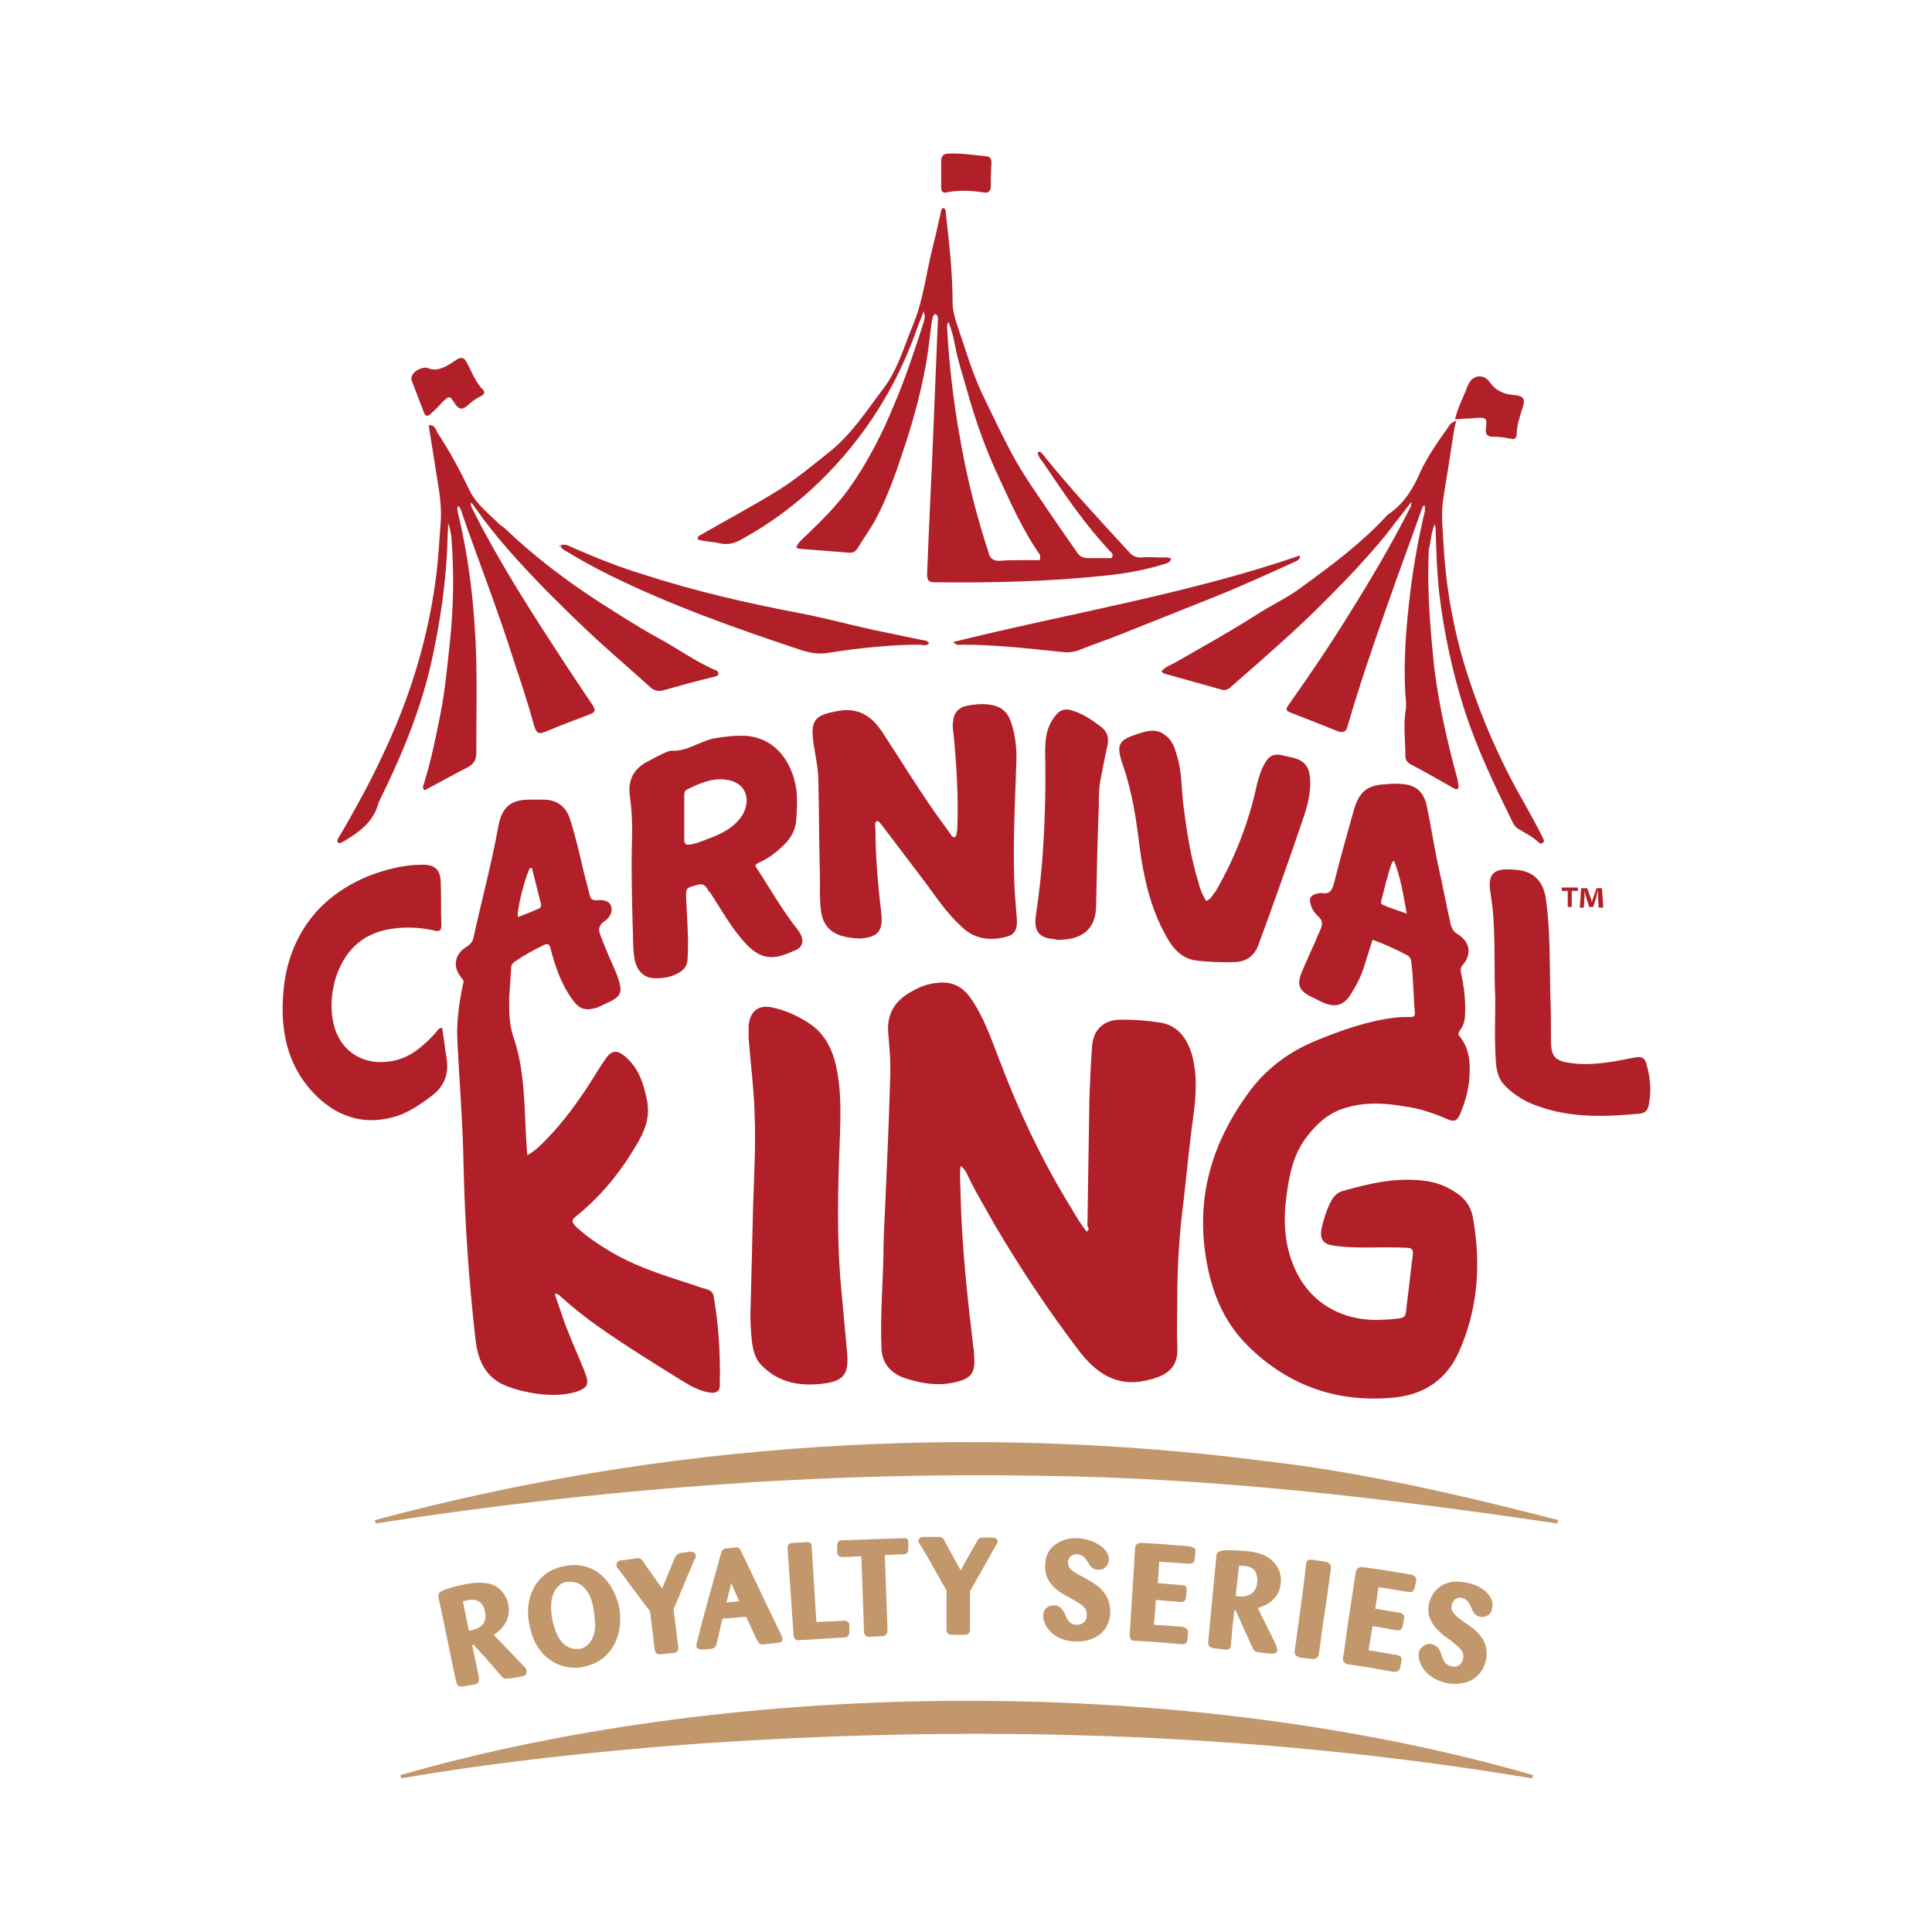
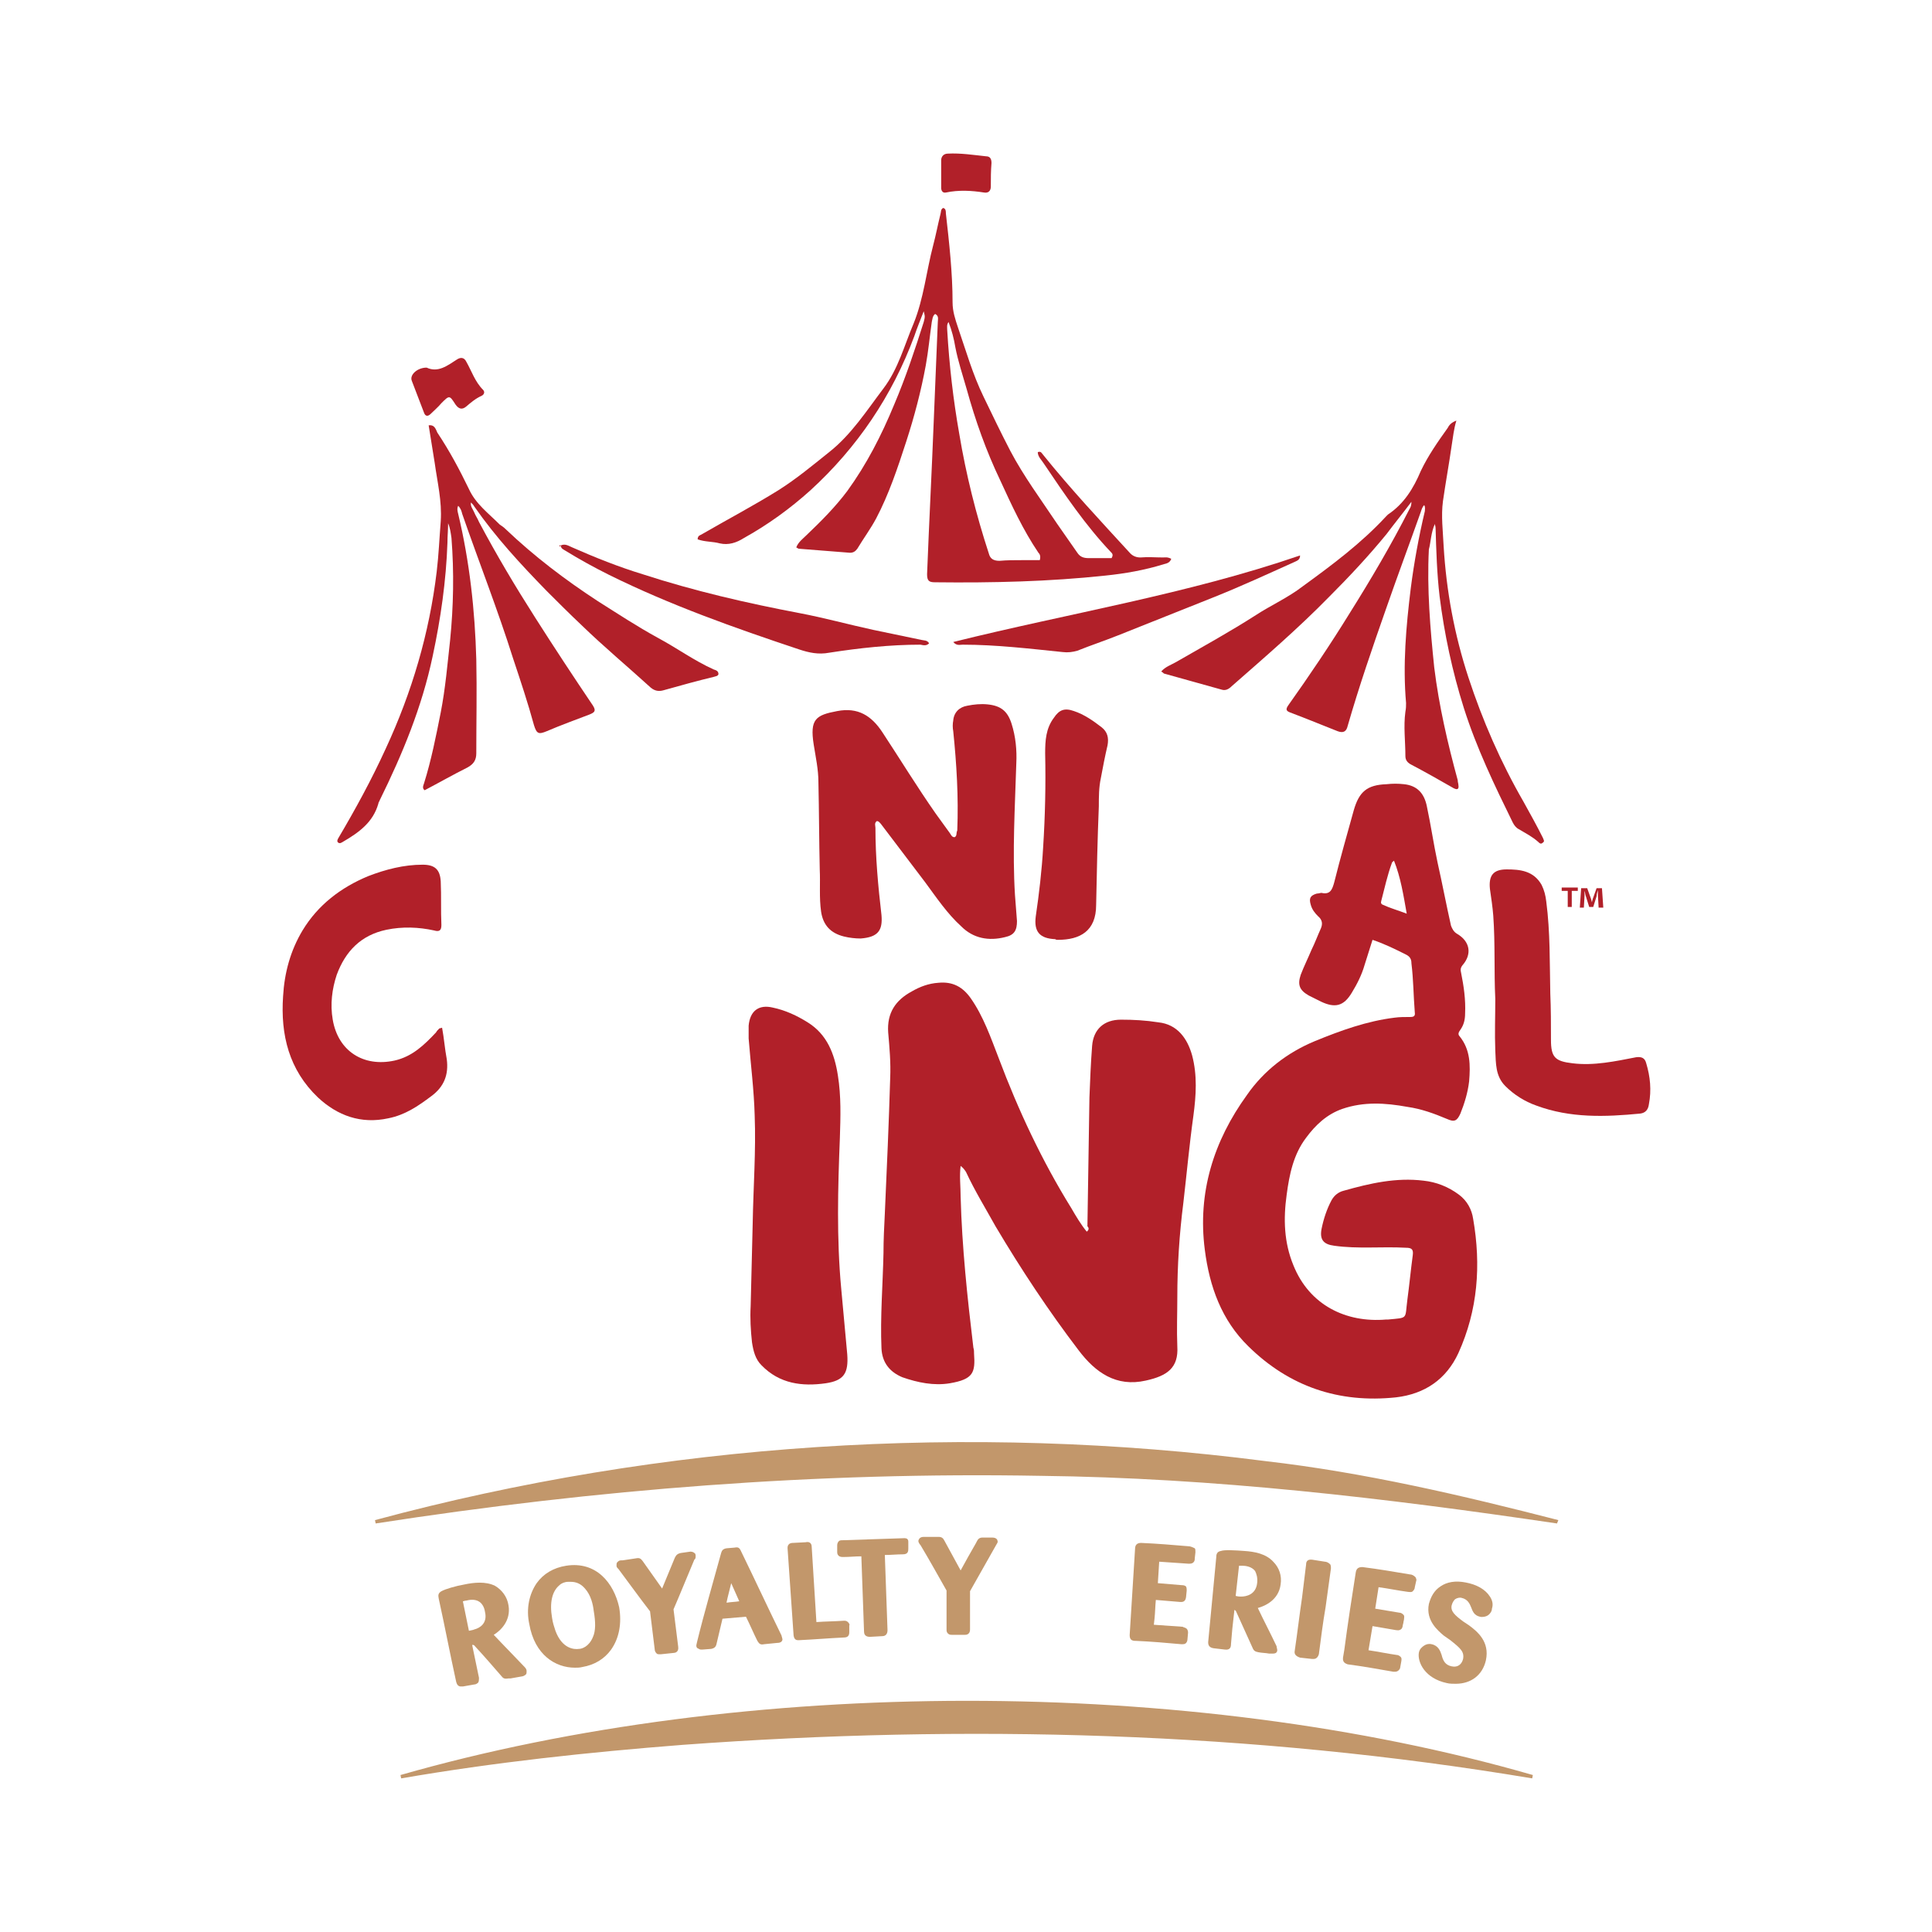
<svg xmlns="http://www.w3.org/2000/svg" version="1.1" id="Layer_1" x="0px" y="0px" viewBox="0 0 288 288" style="enable-background:new 0 0 288 288;" xml:space="preserve">
  <style type="text/css">
	.st0{fill:#C2976B;}
	.st1{fill:#B12029;}
	.st2{fill-rule:evenodd;clip-rule:evenodd;fill:#B12029;}
</style>
  <g>
    <g>
      <path class="st0" d="M73.6,243.7c1-0.6,2.6-2.1,2.2-4.4c-0.2-1.3-1-2.3-2-2.9c-1.4-0.7-3.2-0.5-4.6-0.2c-1.2,0.2-2.9,0.7-3.4,1    c-0.5,0.3-0.5,0.6-0.4,1.1c0.9,4.1,1.7,8.3,2.6,12.4c0.1,0.4,0.3,0.7,0.7,0.7c0.1,0,0.2,0,0.3,0l1.7-0.3c0.2,0,0.4-0.1,0.6-0.3    c0.1-0.2,0.1-0.5,0.1-0.7l-1-4.8c0,0,0-0.1,0-0.1c0,0,0,0,0,0c0.1,0,0.3,0,0.4,0.2c1.3,1.4,2.6,2.9,3.9,4.4    c0.3,0.4,0.5,0.5,1.1,0.4l0.3,0c0.6-0.1,1.1-0.2,1.7-0.3c0.1,0,0.4-0.1,0.6-0.3c0.1-0.1,0.1-0.3,0.1-0.5c0-0.2-0.1-0.4-0.3-0.6    C76.6,246.8,75.1,245.3,73.6,243.7z M70.7,242.9c-0.2,0.1-0.4,0.1-0.8,0.2l-0.9-4.4c0.1,0,0.3-0.1,0.5-0.1c0.4-0.1,1.3-0.3,2,0.2    c0.4,0.3,0.7,0.8,0.8,1.5C72.7,242,71.5,242.7,70.7,242.9z" />
      <path class="st0" d="M84.4,233.4c-1.9,0.3-3.4,1.2-4.4,2.6c-1.1,1.6-1.6,3.8-1.1,6.1c0.8,4.6,3.9,6.5,6.8,6.5c0.4,0,0.7,0,1.1-0.1    c1.8-0.3,3.3-1.2,4.3-2.6c1.2-1.7,1.6-3.9,1.2-6.3C91.5,236,88.9,232.7,84.4,233.4z M88.4,244c-0.6,1.5-1.7,1.8-2.1,1.8    c-0.7,0.1-2.5,0-3.5-2.7c-0.2-0.6-0.4-1.2-0.5-1.9c-0.4-2.3,0-4,1.1-4.9c0.3-0.3,0.8-0.5,1.3-0.5c0.1,0,0.3,0,0.4,0    c0.8,0,1.5,0.3,2.1,1c0.9,1,1.2,2.4,1.3,3.3C88.8,241.8,88.8,243.1,88.4,244z" />
      <path class="st0" d="M102.9,231.3l-1.4,0.2c-0.5,0.1-0.7,0.3-0.9,0.7c-0.6,1.5-1.3,3.1-1.9,4.6c-1-1.4-1.9-2.7-2.9-4.1    c-0.3-0.4-0.5-0.5-1-0.4c-0.7,0.1-1.3,0.2-2,0.3l-0.2,0c-0.3,0-0.4,0.1-0.6,0.3c-0.1,0.1-0.1,0.3-0.1,0.5c0,0.2,0.1,0.3,0.3,0.5    c1.5,2,3,4.1,4.7,6.3l0.7,5.7c0,0.2,0.1,0.4,0.3,0.6c0.1,0.1,0.3,0.1,0.4,0.1c0.1,0,0.1,0,0.2,0l1.9-0.2c0.2,0,0.8-0.1,0.7-0.9    l-0.7-5.6c1-2.3,2-4.8,3.1-7.4l0.1-0.1c0.1-0.1,0.1-0.3,0.1-0.5c0-0.2-0.1-0.4-0.2-0.4C103.3,231.3,103,231.3,102.9,231.3z" />
      <path class="st0" d="M110.4,231.1c-0.2-0.4-0.4-0.5-0.9-0.4l-1.2,0.1c-0.6,0.1-0.7,0.4-0.8,0.7c-1.2,4.4-2.5,8.8-3.6,13.3    c-0.1,0.4-0.1,0.5-0.1,0.5c0,0,0,0,0,0c0,0.2,0.1,0.4,0.2,0.4c0.2,0.1,0.3,0.2,0.5,0.2c0.1,0,0.1,0,0.2,0l1.3-0.1    c0.5-0.1,0.7-0.3,0.8-0.7c0.3-1.3,0.6-2.5,0.9-3.8c1.2-0.1,2.3-0.2,3.5-0.3c0.6,1.2,1.1,2.4,1.7,3.6c0.3,0.5,0.5,0.6,1,0.5l2-0.2    c0.1,0,0.4,0,0.6-0.2c0.1-0.1,0.2-0.3,0.1-0.5c0-0.1-0.1-0.3-0.1-0.4C114.3,239.3,112.4,235.2,110.4,231.1z M110.2,238.7    c-0.6,0.1-1.2,0.1-1.8,0.2l-0.1,0c0.2-1,0.5-2,0.7-2.9C109.4,236.9,109.8,237.8,110.2,238.7z" />
      <path class="st0" d="M126.4,241.8c-0.2-0.2-0.4-0.2-0.6-0.2c-1.4,0.1-2.8,0.1-4.1,0.2l-0.7-11.2c0-0.7-0.5-0.8-0.9-0.7l-1.9,0.1    c-0.1,0-0.4,0-0.6,0.2c-0.2,0.2-0.2,0.4-0.2,0.6c0.3,4.3,0.6,8.7,0.9,13c0.1,0.7,0.5,0.7,0.7,0.7c0,0,0.1,0,0.1,0    c2.2-0.1,4.5-0.3,6.7-0.4c0.6,0,0.8-0.3,0.8-0.8l0-1C126.7,242.2,126.6,242,126.4,241.8z" />
      <path class="st0" d="M134.6,229.3c-2.9,0.1-6,0.2-9,0.3c-0.2,0-0.5,0-0.6,0.2c-0.2,0.2-0.2,0.5-0.2,0.6l0,0.9c0,0.2,0,0.4,0.2,0.6    c0.2,0.2,0.5,0.2,0.7,0.2c0.9,0,1.8-0.1,2.7-0.1l0.4,11.2c0,0.7,0.5,0.8,0.9,0.8l1.8-0.1c0.5,0,0.8-0.3,0.8-0.9l-0.4-11.2    c0.9,0,1.8-0.1,2.7-0.1c0.8,0,0.8-0.5,0.8-0.9l0-1C135.4,229.2,134.8,229.3,134.6,229.3z" />
      <path class="st0" d="M147.9,229.2c-0.5,0-0.9,0-1.4,0c0,0,0,0,0,0c-0.5,0-0.7,0.2-0.9,0.6l-0.1,0.2c-0.8,1.4-1.6,2.8-2.3,4.1    c-0.8-1.5-1.6-2.9-2.4-4.4c-0.2-0.4-0.4-0.6-0.9-0.6c0,0,0,0,0,0l-2.2,0c-0.3,0-0.5,0.1-0.6,0.2c-0.1,0.1-0.2,0.3-0.2,0.4    c0,0.2,0.1,0.3,0.2,0.5l0.1,0.1c1.5,2.5,2.7,4.7,3.9,6.8c0,1.9,0,3.9,0,5.8c0,0.2,0,0.4,0.2,0.6c0.2,0.2,0.4,0.2,0.6,0.2    c0,0,0,0,0,0l1.9,0c0,0,0,0,0,0c0.2,0,0.4,0,0.6-0.2c0.2-0.2,0.2-0.5,0.2-0.6v-1.7c0-1.3,0-2.7,0-4c1.3-2.3,2.6-4.6,3.9-6.9    c0.1-0.2,0.3-0.4,0.2-0.6C148.7,229.6,148.6,229.2,147.9,229.2z" />
-       <path class="st0" d="M162.2,235.5l-0.9-0.5c-1.4-0.7-2.1-1.2-2.1-2.1c0-0.4,0.2-0.7,0.4-0.9c0.3-0.2,0.6-0.4,1-0.3    c0.8,0,1.2,0.6,1.6,1.2c0.2,0.4,0.6,1.1,1.5,1.1c0.5,0,0.8-0.1,1.1-0.4c0.3-0.3,0.5-0.7,0.5-1.1c0-0.5-0.2-1.1-0.7-1.6    c-0.9-0.9-2.3-1.5-3.9-1.6c-1.5-0.1-2.8,0.4-3.7,1.2c-0.8,0.7-1.2,1.7-1.2,2.9c-0.1,2.6,2,3.8,2.8,4.3l1.1,0.6    c1.6,0.9,2.4,1.4,2.3,2.5c0,0.9-0.6,1.4-1.5,1.4c-1,0-1.4-0.7-1.7-1.5c-0.3-0.6-0.7-1.4-1.7-1.4c-0.8,0-1.6,0.5-1.6,1.6    c0,1.4,1.5,3.7,4.8,3.8c0.1,0,0.2,0,0.3,0c2.8,0,4.8-1.7,4.9-4.2C165.6,237.4,163.4,236.2,162.2,235.5z" />
      <path class="st0" d="M177.2,230.5c-2.4-0.2-4.7-0.4-7.1-0.5c0,0,0,0,0,0c-0.6,0-0.9,0.3-0.9,0.9c-0.2,3.2-0.4,6.4-0.6,9.6    l-0.2,3.2c0,0.2,0,0.5,0.2,0.7c0.2,0.2,0.5,0.2,0.7,0.2c2.3,0.1,4.6,0.3,6.8,0.5c0,0,0.1,0,0.2,0c0.3,0,0.6-0.1,0.7-0.6l0.1-1.1    c0-0.1,0-0.4-0.2-0.6c-0.2-0.2-0.5-0.2-0.6-0.3c-1.4-0.1-2.9-0.2-4.3-0.3l0.1-0.9c0.1-0.9,0.1-1.8,0.2-2.8    c1.2,0.1,2.4,0.2,3.6,0.3c0.2,0,0.8,0.1,0.9-0.7l0.1-1c0-0.2,0-0.4-0.1-0.6c-0.2-0.2-0.5-0.2-0.6-0.2c-1.2-0.1-2.4-0.2-3.6-0.3    l0.2-3.2c1.5,0.1,2.9,0.2,4.4,0.3c0.2,0,0.5,0,0.7-0.2c0.2-0.2,0.2-0.4,0.2-0.6l0.1-0.9c0-0.3,0-0.5-0.1-0.6    C177.7,230.6,177.4,230.5,177.2,230.5z" />
      <path class="st0" d="M185.5,231.2c-1.3-0.1-3-0.2-3.5,0c-0.6,0.1-0.7,0.5-0.7,1v0c-0.4,4.2-0.8,8.4-1.2,12.6    c0,0.5,0.2,0.8,0.8,0.9l1.7,0.2c0.8,0.1,0.9-0.4,0.9-0.8l0.2-2.3c0.1-0.9,0.2-1.8,0.3-2.7c0,0,0-0.1,0-0.1c0,0,0.2,0,0.3,0.3    c0.8,1.8,1.6,3.5,2.4,5.3c0.2,0.5,0.4,0.6,0.9,0.7c0.5,0.1,1.1,0.1,1.6,0.2l0.3,0c0,0,0.1,0,0.2,0c0.1,0,0.3,0,0.5-0.1    c0.1-0.1,0.2-0.2,0.2-0.4c0-0.2-0.1-0.4-0.1-0.6c-0.9-1.9-1.9-3.8-2.8-5.7c1.1-0.3,3.1-1.2,3.4-3.5c0.2-1.3-0.2-2.5-1.1-3.4    C188.7,231.6,187,231.3,185.5,231.2z M187.4,236c-0.2,1.7-1.6,2-2.4,2c-0.2,0-0.4,0-0.8-0.1l0.5-4.5c0.1,0,0.3,0,0.5,0    c0.4,0,1.4,0.1,1.9,0.8C187.3,234.6,187.5,235.2,187.4,236z" />
      <path class="st0" d="M197.5,232.8c-0.6-0.1-1.3-0.2-1.9-0.3c-0.8-0.1-0.9,0.4-0.9,0.7l-0.6,4.9c-0.4,2.7-0.7,5.3-1.1,8    c-0.1,0.5,0.2,0.8,0.8,1l1.8,0.2c0.1,0,0.1,0,0.2,0c0.5,0,0.7-0.4,0.8-0.7l0,0c0.3-2.3,0.6-4.7,1-7l0.8-5.8c0-0.2,0-0.4-0.1-0.6    C198,232.9,197.7,232.8,197.5,232.8z" />
      <path class="st0" d="M210.2,234.7c-2.4-0.4-4.7-0.8-7.1-1.1c-0.6,0-0.9,0.2-1,0.8c-0.6,3.8-1.2,7.7-1.7,11.5l-0.2,1.2    c-0.1,0.8,0.5,0.9,0.7,1c2.3,0.3,4.5,0.7,6.8,1.1c0.1,0,0.2,0,0.3,0c0.2,0,0.5-0.1,0.7-0.5l0.2-1.1c0-0.1,0.1-0.4-0.1-0.6    c-0.2-0.2-0.4-0.3-0.6-0.3c-1.4-0.2-2.8-0.5-4.2-0.7c0.1-0.6,0.2-1.2,0.3-1.8c0.1-0.6,0.2-1.2,0.3-1.8c1.2,0.2,2.4,0.4,3.5,0.6    c0.2,0,0.4,0.1,0.7-0.1c0.2-0.1,0.3-0.4,0.3-0.6l0.1-0.4c0-0.2,0.1-0.4,0.1-0.6c0-0.2,0.1-0.4-0.1-0.6c-0.2-0.2-0.4-0.3-0.6-0.3    c-1.2-0.2-2.4-0.4-3.6-0.6l0.5-3.2c1.5,0.2,2.9,0.5,4.4,0.7c0.2,0,0.5,0.1,0.7-0.1c0.2-0.2,0.3-0.4,0.3-0.6l0.2-0.9    c0.1-0.2,0-0.4-0.1-0.6C210.7,234.8,210.4,234.7,210.2,234.7z" />
      <path class="st0" d="M222.1,238c-0.7-1.1-2-1.8-3.6-2.1c-1.5-0.3-2.8-0.1-3.8,0.6c-0.9,0.6-1.4,1.5-1.7,2.6    c-0.5,2.5,1.4,4,2.2,4.7l1,0.7c1.5,1.2,2.1,1.7,1.9,2.8c-0.2,0.8-0.8,1.3-1.7,1.1c-1-0.2-1.3-0.9-1.5-1.7    c-0.2-0.6-0.5-1.4-1.5-1.6c-0.4-0.1-0.8,0-1.1,0.2c-0.3,0.2-0.7,0.5-0.8,1.1c-0.2,1.4,0.9,3.8,4.2,4.5c0.4,0.1,0.9,0.1,1.3,0.1    c2.3,0,4-1.3,4.5-3.5c0.6-2.8-1.3-4.3-2.5-5.2l-0.9-0.6c-1.2-0.9-1.9-1.5-1.7-2.4c0.1-0.4,0.3-0.7,0.5-0.9c0.3-0.2,0.7-0.3,1-0.2    c0.9,0.2,1.2,0.9,1.4,1.4c0.2,0.5,0.4,1.2,1.3,1.4c0.4,0.1,0.9,0,1.2-0.2c0.3-0.2,0.6-0.6,0.6-1    C222.6,239.2,222.5,238.6,222.1,238z" />
    </g>
    <path class="st0" d="M232.1,227.1c-25.7-3.8-51.1-6.8-77-7.1c-33.2-0.6-66.2,2-99.1,7.1c0,0-0.1-0.5-0.1-0.5   c43-11.6,88.5-14.5,132.7-8.8c14.8,1.7,29.3,5.1,43.7,8.8L232.1,227.1L232.1,227.1z" />
    <path class="st0" d="M59.7,264.6c51.3-14.7,117.5-14.8,168.8,0c0,0-0.1,0.5-0.1,0.5c-41.8-7-84.4-8.1-126.6-5   c-14.1,1.1-28.1,2.6-42,5L59.7,264.6L59.7,264.6z" />
    <g>
      <path class="st1" d="M162,183.6c-0.9-1.1-1.6-2.3-2.3-3.5c-4.4-7.1-7.9-14.6-10.8-22.3c-1.2-3.1-2.3-6.3-4.2-9    c-1.2-1.7-2.7-2.5-4.8-2.3c-1.5,0.1-2.8,0.6-4,1.3c-2.4,1.3-3.7,3.2-3.5,6.1c0.2,2.3,0.4,4.5,0.3,6.8c-0.2,6.7-0.5,13.5-0.8,20.2    c-0.1,2-0.2,3.9-0.2,5.9c-0.1,4.7-0.5,9.5-0.3,14.2c0.1,2.1,1.2,3.5,3.1,4.3c2.3,0.8,4.7,1.3,7.1,0.9c3.5-0.6,3.8-1.6,3.6-4.4    c0-0.3,0-0.6-0.1-0.9c-0.9-7.5-1.7-15-1.9-22.5c0-1.5-0.2-3.1,0-4.6c0.4,0.3,0.6,0.6,0.8,0.9c1.3,2.8,2.9,5.4,4.4,8.1    c3.8,6.4,7.9,12.6,12.4,18.5c2.5,3.3,5.6,5.5,10,4.5c3.2-0.7,4.9-1.9,4.7-5.1c-0.1-2.4,0-4.9,0-7.3c0-4.7,0.3-9.4,0.9-14.1    c0.5-4.3,0.9-8.7,1.5-13c0.4-3,0.6-6-0.2-9c-0.7-2.5-2.2-4.6-5-4.9c-1.9-0.3-3.7-0.4-5.6-0.4c-2.5,0-4.1,1.4-4.3,3.9    c-0.2,2.6-0.3,5.1-0.4,7.7c-0.1,6.4-0.2,12.8-0.3,19.2C162.3,183,162.4,183.3,162,183.6" />
      <path class="st1" d="M142.3,124.8c-0.4,0-0.5-0.3-0.7-0.6c-0.7-1-1.4-1.9-2.1-2.9c-2.8-4-5.3-8.1-8-12.2c-1.6-2.4-3.6-3.7-6.7-3.1    c-3.2,0.6-4.1,1.2-3.5,5c0.3,1.9,0.7,3.7,0.7,5.6c0.1,4.3,0.1,8.7,0.2,13c0.1,2.1-0.1,4.2,0.2,6.3c0.3,2,1.4,3.2,3.4,3.7    c0.8,0.2,1.7,0.3,2.5,0.3c2.6-0.2,3.3-1.2,3.1-3.5c-0.5-4.3-0.9-8.6-0.9-13c0-0.3-0.2-0.7,0.2-1c0.3,0,0.4,0.2,0.6,0.4    c2.2,2.9,4.4,5.8,6.6,8.7c1.7,2.3,3.3,4.7,5.4,6.6c1.8,1.8,4.1,2.2,6.5,1.6c1.4-0.3,1.8-1,1.8-2.4c-0.1-1.3-0.2-2.6-0.3-3.9    c-0.4-6.5,0-13.1,0.2-19.6c0.1-2-0.1-4-0.7-5.9c-0.6-1.9-1.6-2.7-3.6-2.9c-1-0.1-2,0-3,0.2c-1.2,0.2-2,1-2.1,2.2    c-0.1,0.5-0.1,1.1,0,1.6c0.5,4.9,0.8,9.8,0.6,14.8C142.5,124.2,142.7,124.6,142.3,124.8" />
      <path class="st1" d="M112.2,182.5c-0.1,3.8-0.2,8-0.3,12.2c-0.1,1.8,0,3.6,0.2,5.4c0.2,1.3,0.5,2.5,1.4,3.4    c2.7,2.8,6.1,3.2,9.6,2.7c2.7-0.4,3.4-1.5,3.2-4.3c-0.3-3.3-0.6-6.5-0.9-9.8c-0.7-7.5-0.5-15-0.2-22.5c0.1-3.1,0.2-6.2-0.3-9.3    c-0.5-3.2-1.6-6.1-4.5-7.9c-1.6-1-3.3-1.8-5.2-2.2c-2.1-0.5-3.4,0.5-3.6,2.7c0,0.6,0,1.3,0,1.9c0.3,3.8,0.8,7.7,0.9,11.5    C112.7,171.6,112.3,176.8,112.2,182.5" />
      <path class="st1" d="M213.9,78.1c0,0.2,0.1,0.4,0.1,0.6c0.1,3.4,0.2,6.8,0.6,10.2c0.7,5.6,1.9,11.2,3.6,16.6    c1.9,6,4.6,11.6,7.3,17.1c0.2,0.4,0.5,0.8,0.9,1c1,0.6,2,1.1,2.9,1.9c0.2,0.2,0.4,0.4,0.7,0.1c0.3-0.2,0.1-0.4,0-0.7    c-0.9-1.8-1.9-3.6-2.9-5.4c-3.4-5.9-6.1-12.1-8.2-18.5c-2.1-6.4-3.3-12.9-3.7-19.6c-0.1-2.2-0.4-4.5-0.1-6.7    c0.4-2.8,0.9-5.5,1.3-8.3c0.2-1.2,0.3-2.4,0.7-3.7c-0.8,0.3-1.1,0.7-1.3,1.1c-1.5,2.1-2.9,4.1-4,6.4c-1.1,2.6-2.5,4.9-4.9,6.5    c-0.1,0.1-0.2,0.2-0.3,0.3c-3.7,4-8,7.2-12.4,10.4c-2.2,1.7-4.7,2.8-7,4.3c-3.9,2.5-7.9,4.7-11.9,7c-0.7,0.4-1.6,0.7-2.2,1.4    c0.2,0.1,0.3,0.2,0.4,0.3c2.9,0.8,5.7,1.6,8.6,2.4c0.6,0.2,1.1-0.1,1.5-0.5c4.9-4.3,9.9-8.6,14.5-13.3c3-3,5.9-6.1,8.6-9.4    c1.2-1.6,2.5-3.2,3.7-4.8c0,0.5-0.1,0.8-0.3,1.1c-2.7,5.3-5.7,10.4-8.9,15.5c-2.9,4.7-6,9.3-9.2,13.8c-0.4,0.6-0.2,0.8,0.3,1    c2.4,0.9,4.8,1.9,7.1,2.8c0.8,0.3,1.3,0.1,1.5-0.8c1.7-5.9,3.7-11.7,5.7-17.4c1.7-4.9,3.5-9.7,5.2-14.5c0.1-0.3,0.2-0.7,0.5-1    c0.2,0.3,0.1,0.6,0.1,0.9c-0.9,3.8-1.6,7.6-2.1,11.5c-0.7,5.7-1.2,11.4-0.7,17.1c0,0.4,0,0.8-0.1,1.3c-0.3,2.2,0,4.4,0,6.6    c0,0.6,0.3,1,0.9,1.3c2.1,1.1,4.2,2.3,6.3,3.5c0.6,0.3,0.8,0.1,0.7-0.5c0-0.2-0.1-0.4-0.1-0.7c-1.5-5.5-2.8-11.1-3.5-16.8    c-0.6-5.8-1.1-11.7-0.8-17.6C213.3,80.8,213.3,79.4,213.9,78.1" />
      <path class="st1" d="M63.9,63.4c0.3,1.9,0.6,3.8,0.9,5.6c0.4,2.9,1.1,5.7,0.9,8.7c-0.2,2.5-0.3,5-0.6,7.5    c-1.1,9.2-3.7,18-7.6,26.4c-2.1,4.6-4.5,9-7.1,13.4c-0.1,0.2-0.2,0.4,0,0.6c0.3,0.2,0.5,0,0.7-0.1c2.4-1.4,4.5-2.9,5.3-5.7    c0-0.2,0.2-0.4,0.2-0.5c3.4-6.9,6.3-13.9,7.9-21.5c1.2-5.6,2-11.2,2.2-16.9c0-1,0.1-1.9,0.1-2.9c0.3,0.7,0.4,1.5,0.5,2.2    c0.4,5.1,0.3,10.2-0.2,15.2c-0.4,3.6-0.7,7.2-1.4,10.8c-0.7,3.5-1.4,7.1-2.5,10.6c-0.1,0.3-0.3,0.7,0.1,1c2.1-1.1,4.2-2.3,6.4-3.4    c0.9-0.5,1.3-1.1,1.3-2.1c0-4.7,0.1-9.3,0-14c-0.2-7.3-1-14.6-2.7-21.7c-0.1-0.4-0.2-0.8,0-1.2c0.4,0.4,0.5,0.8,0.6,1.2    c2.5,7.2,5.3,14.3,7.6,21.6c1.1,3.3,2.2,6.6,3.1,9.9c0.4,1.3,0.7,1.4,1.9,0.9c2.1-0.9,4.3-1.7,6.4-2.5c0.7-0.3,1-0.5,0.5-1.3    c-2.9-4.3-5.8-8.7-8.6-13.1c-3-4.7-5.8-9.4-8.4-14.3c-0.2-0.5-0.5-0.9-0.7-1.4c-0.2-0.5-0.6-0.9-0.5-1.5c0.2,0.2,0.4,0.4,0.5,0.6    c3.2,4.6,6.9,8.6,10.8,12.6c1.7,1.7,3.4,3.4,5.2,5.1c3.3,3.2,6.9,6.2,10.3,9.3c0.6,0.5,1.2,0.6,1.9,0.4c2.5-0.7,5-1.4,7.5-2    c0.3-0.1,0.6-0.1,0.7-0.4c0-0.5-0.4-0.6-0.7-0.7c-2.9-1.3-5.5-3.2-8.3-4.7c-3.1-1.7-6-3.6-9-5.5c-4.9-3.2-9.5-6.7-13.7-10.7    c-0.3-0.3-0.6-0.5-0.9-0.7c-1.7-1.7-3.6-3.1-4.6-5.3c-1.4-2.9-2.9-5.7-4.7-8.4C64.9,63.8,64.7,63.3,63.9,63.4" />
-       <path class="st1" d="M179.8,134.3c-0.5-0.8-0.9-1.7-1.1-2.6c-1.2-3.8-1.8-7.8-2.3-11.7c-0.3-2.5-0.2-5.1-1-7.5    c-0.3-1.1-0.7-2.2-1.7-2.9c-1.2-1-2.5-0.7-3.8-0.3c-3.2,1-3.6,1.6-2.5,4.8c1.4,4,2,8.2,2.5,12.3c0.6,4.5,1.6,8.9,3.8,12.9    c1,1.9,2.3,3.6,4.7,3.9c2,0.2,3.9,0.3,5.9,0.2c1.5-0.1,2.6-0.9,3.2-2.3c2.4-6.5,4.7-13,6.9-19.5c0.6-1.8,1-3.6,0.9-5.4    c-0.1-2-0.9-2.9-2.8-3.3c-0.4-0.1-0.9-0.2-1.3-0.3c-1.2-0.3-2,0-2.6,1.1c-0.6,1-0.9,2-1.2,3.1c-1.2,5.7-3.3,11.1-6.2,16.1    C180.8,133.3,180.6,134,179.8,134.3" />
      <path class="st1" d="M65.9,153.2c-0.3,0.1-0.4,0.1-0.4,0.1c-0.2,0.2-0.4,0.4-0.5,0.6c-1.7,1.8-3.5,3.6-6.2,4.2    c-4.6,1-8.4-1.4-9.2-6.1c-0.4-2.3-0.1-4.6,0.6-6.7c1.3-3.5,3.6-5.9,7.4-6.7c2.4-0.5,4.8-0.4,7.1,0.1c0.7,0.2,1.1,0.1,1.1-0.8    c-0.1-2.2,0-4.3-0.1-6.5c-0.1-1.8-0.9-2.5-2.7-2.5c-2.8,0-5.5,0.7-8.1,1.7c-4.1,1.7-7.5,4.3-9.8,8.1c-1.8,3-2.7,6.3-2.9,9.8    c-0.4,5.8,0.9,11,5.2,15.1c2.9,2.7,6.4,4,10.5,3.1c2.5-0.5,4.4-1.8,6.4-3.3c1.9-1.4,2.6-3.2,2.3-5.5    C66.3,156.3,66.2,154.8,65.9,153.2" />
      <path class="st1" d="M222.9,148.9c0,2.6-0.1,5.1,0,7.7c0.1,1.9,0,3.8,1.5,5.3c1.3,1.3,2.9,2.3,4.6,2.9c5.1,1.9,10.3,1.7,15.5,1.2    c0.8-0.1,1.2-0.6,1.3-1.4c0.4-2.1,0.2-4.1-0.4-6.1c-0.2-0.8-0.7-1-1.5-0.9c-3.1,0.6-6.3,1.3-9.5,0.9c-2.6-0.3-3.2-0.9-3.2-3.5    c0-2.3,0-4.6-0.1-6.9c-0.1-4.6,0-9.1-0.6-13.7c-0.1-0.9-0.3-1.7-0.7-2.5c-1.2-2.1-3.2-2.3-5.2-2.3c-2,0-2.7,0.9-2.5,2.9    c0.2,1.4,0.4,2.7,0.5,4C222.9,140.7,222.7,144.8,222.9,148.9" />
      <path class="st1" d="M157.7,140.1c3.3,0,5.7-1.3,5.7-5.2c0.1-4.9,0.2-9.8,0.4-14.7c0-1.4,0-2.8,0.3-4.2c0.3-1.6,0.6-3.2,1-4.9    c0.2-1.1,0-2-0.9-2.7c-1.3-1-2.6-1.9-4.1-2.4c-1.4-0.5-2.2-0.2-3,1c-1.2,1.6-1.3,3.4-1.3,5.3c0.1,4.7,0,9.3-0.3,14    c-0.2,3.5-0.6,6.9-1.1,10.3c-0.3,2.3,0.6,3.3,2.9,3.4C157.4,140.1,157.6,140.1,157.7,140.1" />
      <path class="st1" d="M138.5,95.9c-0.3-0.5-0.7-0.4-1.1-0.5c-2.4-0.5-4.8-1-7.2-1.5c-3.7-0.8-7.3-1.8-11-2.5    c-7.9-1.5-15.7-3.3-23.4-5.8c-3.6-1.1-7.1-2.5-10.5-4c-0.5-0.2-1-0.6-1.7-0.3c0,0.5,0.4,0.6,0.7,0.8c2.1,1.3,4.3,2.5,6.5,3.6    c9.1,4.5,18.7,7.9,28.3,11.1c1.5,0.5,2.9,0.8,4.5,0.5c4.5-0.7,9.1-1.2,13.6-1.2C137.7,96.2,138.1,96.3,138.5,95.9" />
      <path class="st1" d="M142.1,95.7c0.5,0.6,1,0.4,1.4,0.4c5,0,10,0.6,14.9,1.1c0.8,0.1,1.5,0,2.2-0.2c2-0.8,4.1-1.5,6.1-2.3    c4.8-1.9,9.5-3.8,14.3-5.7c4-1.6,7.9-3.4,11.9-5.2c0.4-0.2,0.9-0.3,0.9-1C176.9,88.6,159.4,91.4,142.1,95.7" />
-       <path class="st1" d="M216.9,62.5c0.6,0,1.1-0.1,1.5-0.1c0.5,0,1,0,1.5-0.1c1.7-0.1,1.8,0,1.6,1.6c-0.1,0.8,0.2,1.2,1,1.2    c0.9,0,1.8,0.1,2.7,0.3c0.6,0.2,0.9-0.2,0.9-0.7c0-1.4,0.5-2.7,0.9-4c0.4-1.2,0.1-1.7-1.2-1.8c-1.5-0.1-2.8-0.6-3.7-1.9    c-1-1.4-2.7-1.1-3.3,0.5c-0.1,0.2-0.2,0.4-0.2,0.5C218,59.5,217.3,60.8,216.9,62.5" />
      <path class="st1" d="M63.6,54.8c-1.4,0-2.6,1.1-2.2,2c0.6,1.6,1.2,3.1,1.8,4.7c0.2,0.6,0.6,0.6,1,0.2c0.5-0.5,1.1-1,1.6-1.6    c1.2-1.2,1.2-1.2,2.1,0.2c0.5,0.7,1,0.8,1.6,0.3c0.7-0.6,1.4-1.2,2.3-1.6c0.4-0.2,0.5-0.6,0.2-0.9c-1.2-1.2-1.7-2.8-2.5-4.2    c-0.3-0.6-0.8-0.7-1.4-0.3C66.7,54.5,65.3,55.6,63.6,54.8" />
      <path class="st1" d="M140.3,26L140.3,26c0,0.7,0,1.4,0,2c0,0.4,0.2,0.8,0.7,0.7c1.9-0.4,3.8-0.3,5.7,0c0.6,0.1,1-0.2,1-0.9    c0-1.2,0-2.3,0.1-3.5c0-0.6-0.2-1-0.8-1c-1.9-0.2-3.8-0.5-5.7-0.4c-0.6,0-1,0.4-1,1C140.3,24.6,140.3,25.3,140.3,26" />
      <path class="st1" d="M83.4,81.3c0,0,0,0.1,0.1,0.1c0,0,0.1,0,0.1-0.1C83.5,81.3,83.5,81.3,83.4,81.3    C83.4,81.2,83.4,81.3,83.4,81.3" />
      <path class="st1" d="M219.6,181.7c-0.2-1.4-0.9-2.7-2.1-3.6c-1.6-1.2-3.4-1.9-5.3-2.1c-4.1-0.5-8,0.4-11.9,1.5    c-0.8,0.2-1.4,0.7-1.8,1.4c-0.7,1.3-1.2,2.8-1.5,4.3c-0.3,1.6,0.3,2.3,1.9,2.5c3.5,0.5,7.1,0.1,10.7,0.3c0.9,0,1.1,0.3,1,1.1    c-0.3,2.2-0.5,4.4-0.8,6.6c-0.4,3,0.2,2.7-2.9,3c-0.1,0-0.2,0-0.3,0c-5.9,0.5-11.4-2.1-13.8-8.1c-1.4-3.4-1.5-6.9-1-10.5    c0.4-3,1-6,2.9-8.5c1.4-1.9,3.1-3.5,5.4-4.3c3.2-1.1,6.4-0.9,9.7-0.3c2.1,0.3,4,1,5.9,1.8c1.1,0.5,1.5,0.3,2-0.8    c0.6-1.5,1.1-3.1,1.3-4.8c0.2-2.4,0.2-4.7-1.4-6.7c-0.3-0.3-0.2-0.6,0.1-1c0.5-0.7,0.7-1.5,0.7-2.4c0.1-2.1-0.2-4.1-0.6-6.1    c-0.1-0.4-0.1-0.7,0.2-1.1c1.5-1.7,1.1-3.6-0.8-4.7c-0.5-0.3-0.7-0.7-0.9-1.2c-0.7-3.1-1.3-6.3-2-9.4c-0.6-2.8-1-5.6-1.6-8.4    c-0.4-2-1.5-3.1-3.4-3.3c-0.9-0.1-1.7-0.1-2.6,0c-2.9,0.1-4.1,1.1-4.9,3.9c-1,3.6-2,7.1-2.9,10.7c-0.3,1.1-0.6,1.9-1.9,1.6    c-0.2,0-0.4,0.1-0.7,0.1c-1,0.3-1.2,0.7-0.9,1.7c0.2,0.7,0.6,1.2,1.1,1.7c0.6,0.5,0.7,1.1,0.4,1.8c-0.5,1.1-0.9,2.2-1.4,3.2    c-0.5,1.2-1.1,2.4-1.6,3.7c-0.5,1.5-0.2,2.3,1.2,3.1c0.6,0.3,1.2,0.6,1.8,0.9c2.1,1,3.4,0.7,4.6-1.3c0.8-1.3,1.5-2.7,1.9-4.1    c0.4-1.3,0.8-2.5,1.2-3.8c1.8,0.6,3.4,1.4,5,2.2c0.6,0.3,0.8,0.7,0.8,1.3c0.3,2.4,0.3,4.8,0.5,7.3c0.1,0.6-0.2,0.7-0.7,0.7    c-0.8,0-1.6,0-2.3,0.1c-4.1,0.5-8,1.9-11.9,3.5c-4.1,1.7-7.6,4.4-10.1,8c-5,6.9-7.4,14.6-6.3,23.1c0.7,5.5,2.5,10.5,6.5,14.4    c6.1,6,13.5,8.5,22,7.6c4.3-0.5,7.5-2.7,9.3-6.6C220.3,195.3,220.8,188.6,219.6,181.7 M206.2,134.9c-0.3-0.1-0.4-0.3-0.3-0.6    c0.5-1.9,0.9-3.8,1.6-5.7c0-0.1,0.1-0.1,0.3-0.3c1,2.5,1.4,5.1,1.9,7.9C208.4,135.7,207.3,135.4,206.2,134.9" />
-       <path class="st1" d="M106.4,193.3c-0.1-0.6-0.4-0.9-1-1.1c-1.1-0.3-2.1-0.7-3.1-1c-3.4-1.1-6.8-2.2-10-3.9    c-2.2-1.2-4.4-2.6-6.3-4.3c-0.8-0.8-0.9-1.1-0.1-1.7c3.2-2.6,5.9-5.7,8.1-9.2c1.5-2.4,3-4.7,2.5-7.8c-0.5-2.6-1.2-5-3.3-6.8    c-1.2-1-2-1-2.9,0.3c-0.7,1-1.4,2.1-2,3.1c-2.1,3.3-4.4,6.5-7.2,9.3c-0.7,0.7-1.4,1.4-2.5,2c-0.2-2.6-0.3-5-0.4-7.4    c-0.2-3.4-0.5-6.8-1.6-10c-0.7-2-0.7-3.9-0.7-5.9c0.1-1.6,0.2-3.1,0.3-4.7c0-0.4,0.3-0.7,0.6-0.9c1.3-0.9,2.8-1.7,4.2-2.4    c0.7-0.3,0.9-0.2,1.1,0.6c0.7,2.7,1.6,5.3,3.3,7.6c1,1.4,2,1.6,3.6,1.1c0.5-0.2,0.9-0.4,1.3-0.6c2.3-1,2.6-1.6,1.8-3.9    c-0.1-0.3-0.2-0.5-0.3-0.8c-0.8-1.8-1.6-3.6-2.3-5.5c-0.3-0.8-0.3-1.4,0.5-2c0.8-0.5,1.4-1.4,1.1-2.3c-0.3-0.9-1.3-1-2.2-0.9    c-0.6,0-0.9-0.2-1-0.8c-0.3-1.2-0.6-2.3-0.9-3.5c-0.6-2.6-1.2-5.2-2-7.7c-0.6-2-2-3-4-3c-0.7,0-1.4,0-2.1,0    c-2.8,0-4.1,1.2-4.6,3.9c-1,5.6-2.5,11.1-3.7,16.6c-0.1,0.6-0.4,1-1,1.4c-1.9,1.1-2.2,3.1-0.7,4.8c0.3,0.3,0.2,0.6,0.1,0.9    c-0.6,2.9-1,5.8-0.8,8.7c0.3,6,0.8,12.1,0.9,18.2c0.2,8.7,0.8,17.4,1.8,26.1c0.3,2.6,1.2,5,3.7,6.4c1.6,0.8,3.3,1.2,5,1.5    c2.1,0.3,4.1,0.4,6.2-0.2c1.8-0.6,2.1-1.1,1.4-2.9c-0.9-2.3-1.9-4.5-2.8-6.8c-0.6-1.6-1.1-3.2-1.7-4.9c0.5-0.1,0.7,0.2,0.9,0.4    c1.8,1.6,3.8,3.2,5.8,4.6c4,2.8,8.2,5.4,12.4,8c1.3,0.8,2.6,1.5,4.1,1.7c0.9,0.1,1.4-0.2,1.4-1.1    C107.4,201.5,107.1,197.4,106.4,193.3 M79,129.4c0.3-0.1,0.4,0.2,0.4,0.4c0.4,1.6,0.8,3.2,1.2,4.8c0.1,0.3,0.1,0.6-0.2,0.8    c-1.1,0.5-2.1,0.9-3.2,1.3C77,135.7,78.3,130.6,79,129.4" />
      <path class="st1" d="M173.4,83.1c-1.1,0-2.3-0.1-3.4,0c-0.6,0-1.1-0.2-1.5-0.6c-4.4-4.8-8.9-9.6-13-14.7c-0.2-0.2-0.3-0.6-0.8-0.4    c0,0.7,0.6,1.2,0.9,1.7c3.1,4.6,6.2,9.2,10,13.2c0.2,0.2,0.4,0.4,0.1,0.9c-1.1,0-2.2,0-3.4,0c-0.8,0-1.3-0.2-1.7-0.8    c-1-1.4-2-2.9-3-4.3c-2.4-3.6-5-7.1-7-10.9c-1.4-2.7-2.7-5.4-4-8.1c-1.6-3.3-2.6-6.8-3.8-10.3c-0.4-1.2-0.8-2.4-0.8-3.7    c0-4.4-0.5-8.9-1-13.3c0-0.3,0-0.7-0.4-0.8c-0.4,0.2-0.3,0.6-0.4,0.9c-0.4,1.6-0.7,3.2-1.1,4.7c-1,3.8-1.4,7.9-2.9,11.6    c-1.4,3.3-2.3,6.8-4.5,9.7c-2.5,3.3-4.8,6.9-8.1,9.5c-2.5,2-4.9,4-7.6,5.7c-3.7,2.3-7.5,4.3-11.3,6.5c-0.3,0.2-0.7,0.2-0.7,0.8    c1.1,0.4,2.2,0.3,3.3,0.6c1.3,0.3,2.5-0.1,3.6-0.8c3.6-2,6.9-4.4,9.9-7.1c7-6.4,12.2-14.1,15.5-23c0.4-1.2,0.9-2.4,1.4-3.7    c0.2,0.8,0.2,0.8,0,1.6c-1.3,4.1-2.7,8.3-4.4,12.3c-1.9,4.6-4.1,8.9-7,12.9c-1.8,2.4-3.9,4.5-6.1,6.6c-0.5,0.5-1.2,1-1.5,1.8    c0.2,0.1,0.3,0.2,0.4,0.2c2.5,0.2,5,0.4,7.6,0.6c0.5,0,0.8-0.2,1.1-0.6c0.9-1.5,2-3,2.8-4.5c1.9-3.6,3.2-7.5,4.5-11.5    c1.2-3.7,2.2-7.5,2.9-11.3c0.4-2.2,0.6-4.4,0.9-6.5c0.1-0.4,0.1-0.9,0.5-1.2c0.6,0.3,0.4,0.8,0.4,1.2c-0.2,4.9-0.4,9.7-0.6,14.6    c-0.3,7.7-0.7,15.3-1,23c0,1,0.3,1.2,1.2,1.2c8.5,0.1,17-0.1,25.4-1c2.9-0.3,5.8-0.8,8.7-1.7c0.4-0.1,0.9-0.2,1.1-0.8    C174,83,173.7,83.1,173.4,83.1 M155,83.5c-0.8,0-1.8,0-2.7,0c-1.1,0-2.2,0-3.3,0.1c-0.9,0-1.4-0.3-1.6-1.1    c-1.9-5.8-3.4-11.8-4.4-17.8c-0.9-5.1-1.5-10.3-1.8-15.5c0-0.4-0.1-0.8,0.2-1.2c0.5,1.3,0.8,2.5,1,3.7c0.4,2.1,1.1,4.2,1.7,6.3    c1.3,4.7,2.9,9.2,5,13.6c1.7,3.7,3.4,7.4,5.7,10.8C154.9,82.5,155.2,82.8,155,83.5" />
      <path class="st2" d="M83.4,81.3C83.4,81.3,83.4,81.2,83.4,81.3c0.1,0,0.1,0,0.1,0.1c0,0,0,0-0.1,0.1    C83.4,81.4,83.4,81.3,83.4,81.3" />
-       <path class="st1" d="M119,138.7c-2.4-3-4.3-6.4-6.4-9.6c0.1-0.3,0.3-0.4,0.5-0.5c1.4-0.6,2.6-1.5,3.7-2.6c1.1-1,1.8-2.3,1.9-3.8    c0.1-1.5,0.2-3,0-4.6c-0.6-3.8-2.9-7.5-7.4-7.9c-1.7-0.1-3.3,0.1-5,0.4c-2.2,0.5-4,2-6.3,1.8c-0.1,0-0.2,0.1-0.4,0.1    c-1.2,0.5-2.3,1.1-3.4,1.7c-2,1.2-2.6,2.9-2.3,5c0.3,2.3,0.4,4.6,0.3,6.9c-0.1,4,0,8,0.1,12.1c0.1,1.8,0,3.6,0.3,5.3    c0.3,1.6,1.3,2.7,2.7,2.8c1.4,0.1,2.7-0.1,3.9-0.8c0.9-0.5,1.3-1.2,1.3-2.2c0.2-2.9-0.1-5.8-0.2-8.6c-0.1-1.9-0.1-1.8,1.7-2.3    c0.7-0.2,1,0,1.4,0.5c0.1,0.3,0.3,0.5,0.5,0.7c1.7,2.6,3.2,5.4,5.4,7.7c2.2,2.3,4.1,2.3,6.9,1C119.8,141.3,120,140.1,119,138.7     M110.4,121.9c-1.3,1.7-3.1,2.5-5,3.2c-0.8,0.3-1.7,0.7-2.6,0.8c-0.5,0.1-0.8-0.1-0.8-0.7c0-1.1,0-2.3,0-3.4H102c0-1,0-2.1,0-3.1    c0-0.4,0-0.8,0.4-1c1.8-0.9,3.6-1.7,5.6-1.5C111.8,116.6,111.9,119.9,110.4,121.9" />
      <path class="st1" d="M235.2,132.3v0.5h-0.9v2.4h-0.6v-2.4h-0.9v-0.5H235.2z M238.3,135.2l-0.1-1.7c0-0.2,0-0.5,0-0.8h0    c-0.1,0.3-0.2,0.6-0.2,0.9l-0.5,1.6h-0.6l-0.5-1.6c-0.1-0.2-0.1-0.6-0.2-0.8h0c0,0.3,0,0.5,0,0.8l-0.1,1.7h-0.6l0.2-2.9h0.9    l0.5,1.4c0.1,0.2,0.1,0.4,0.2,0.7h0c0.1-0.3,0.1-0.5,0.2-0.7l0.5-1.4h0.8l0.2,2.9H238.3z" />
    </g>
  </g>
</svg>